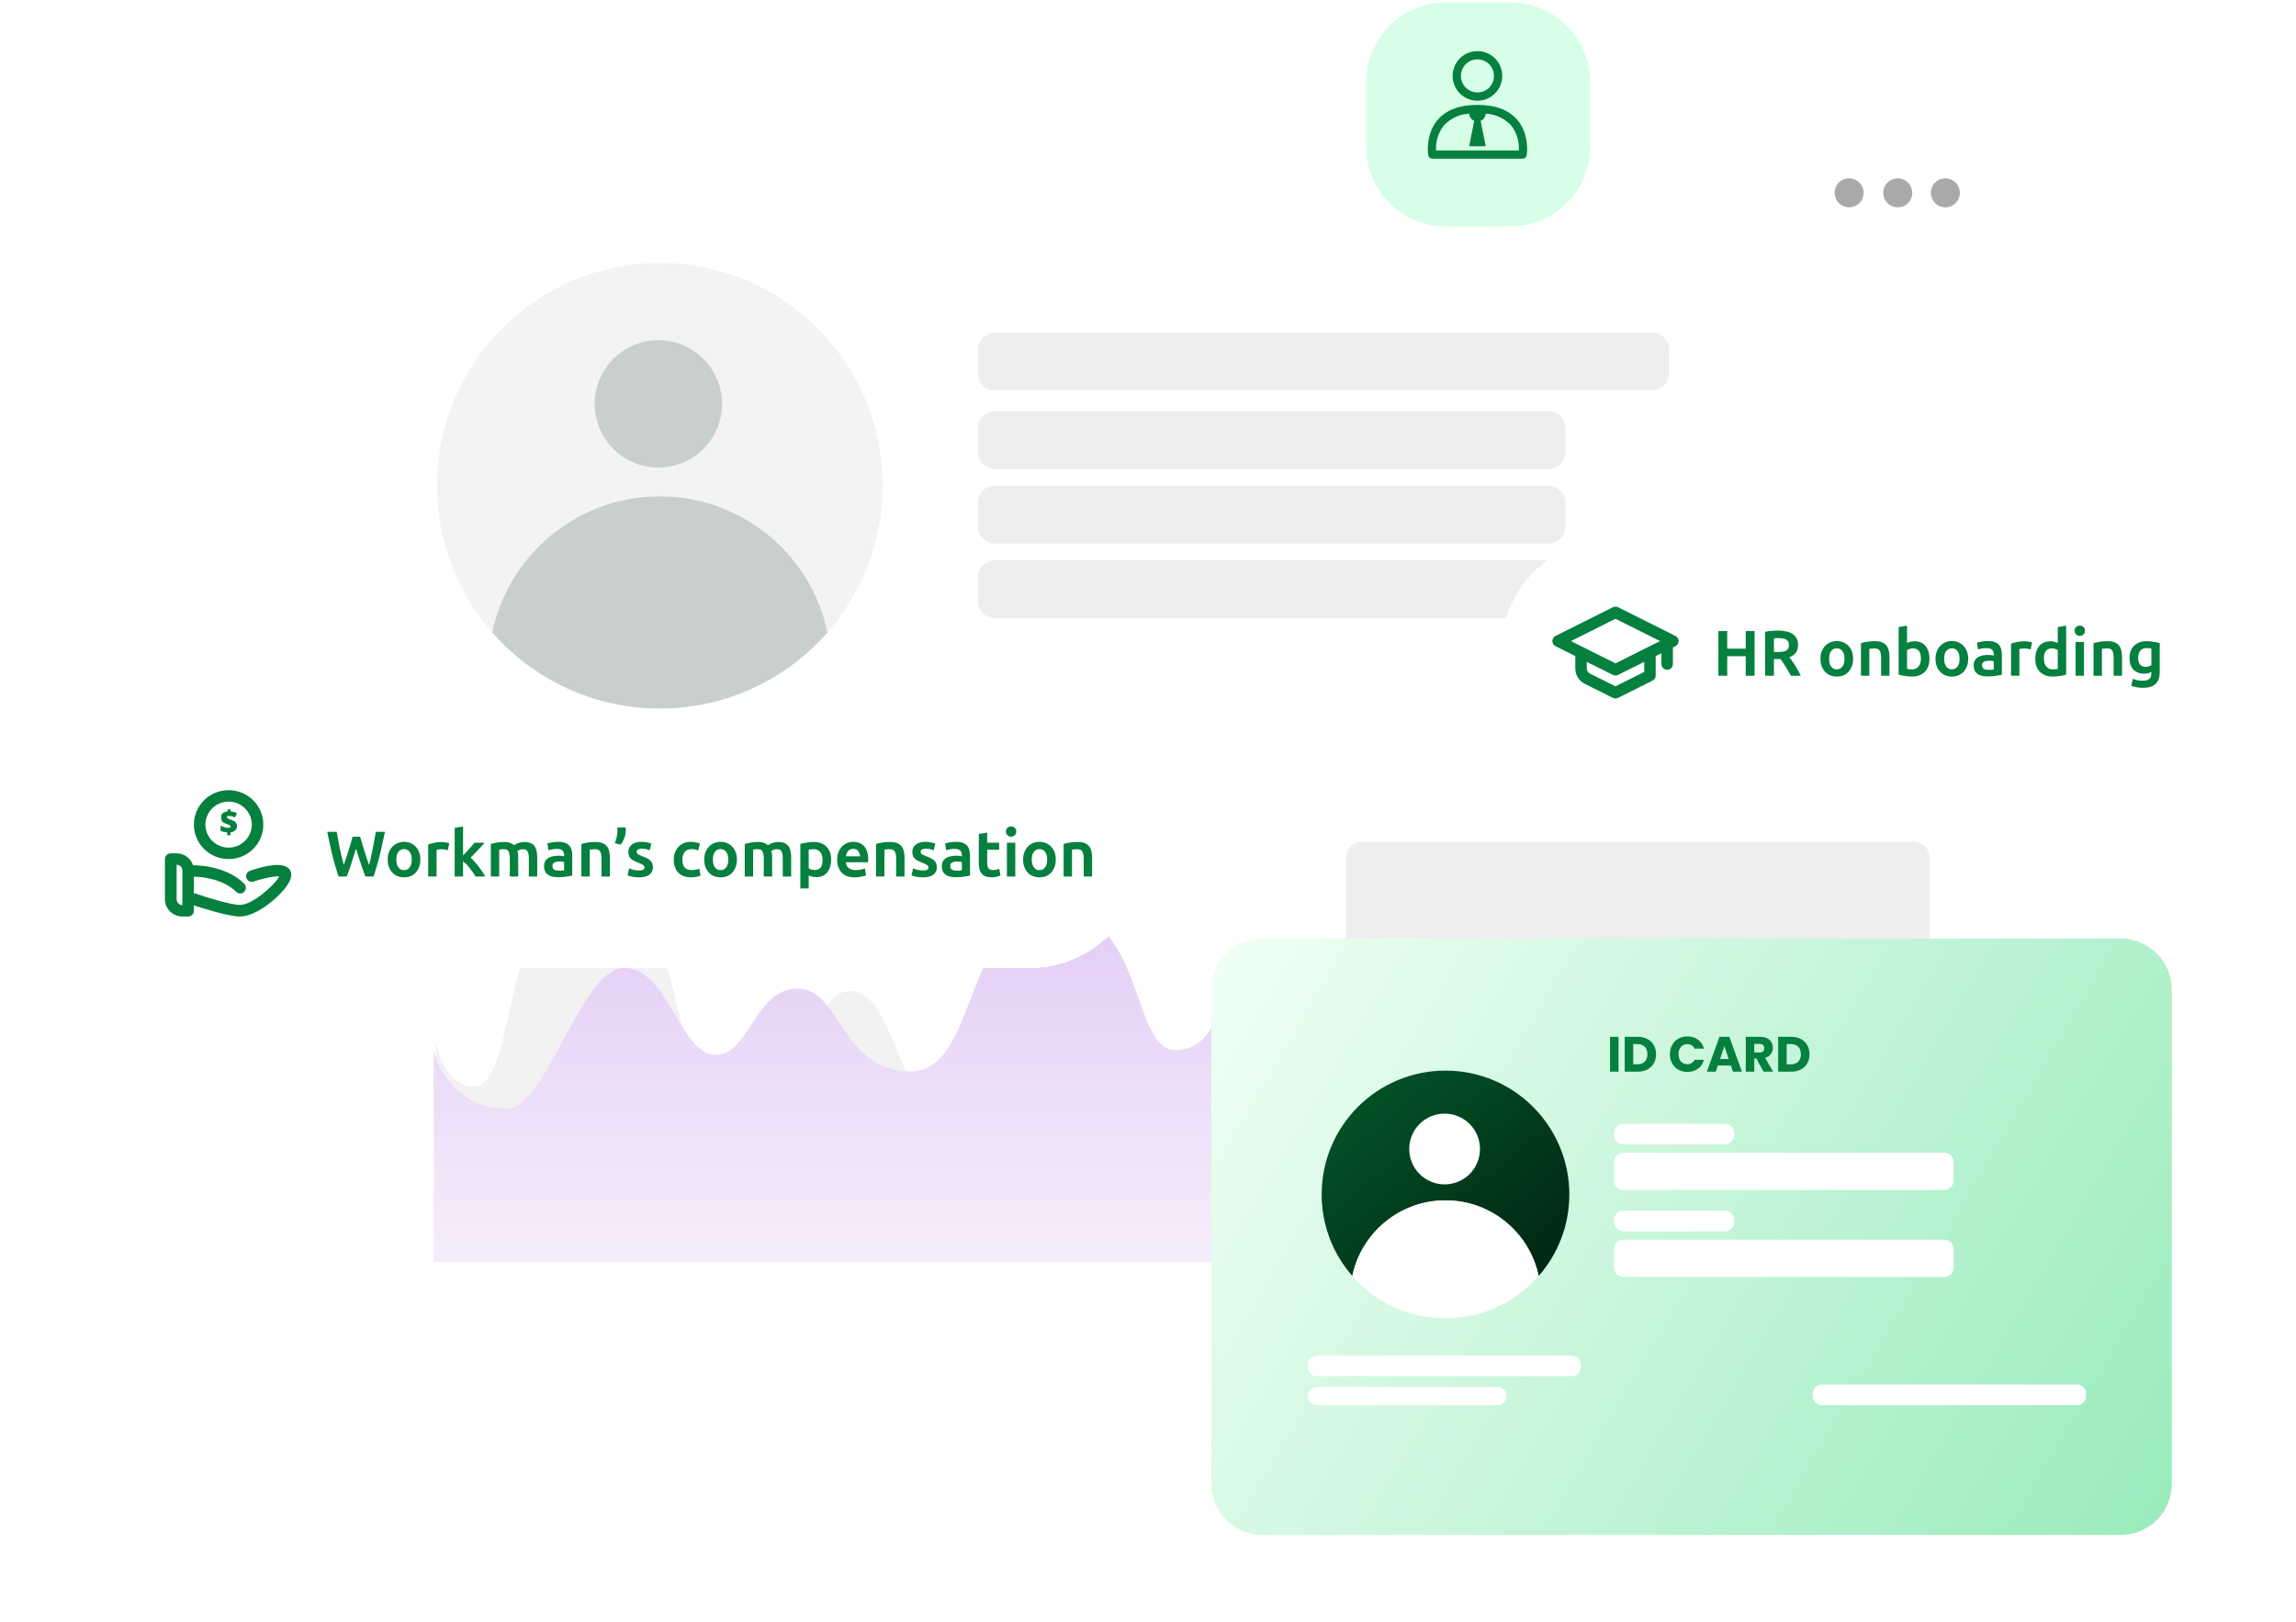
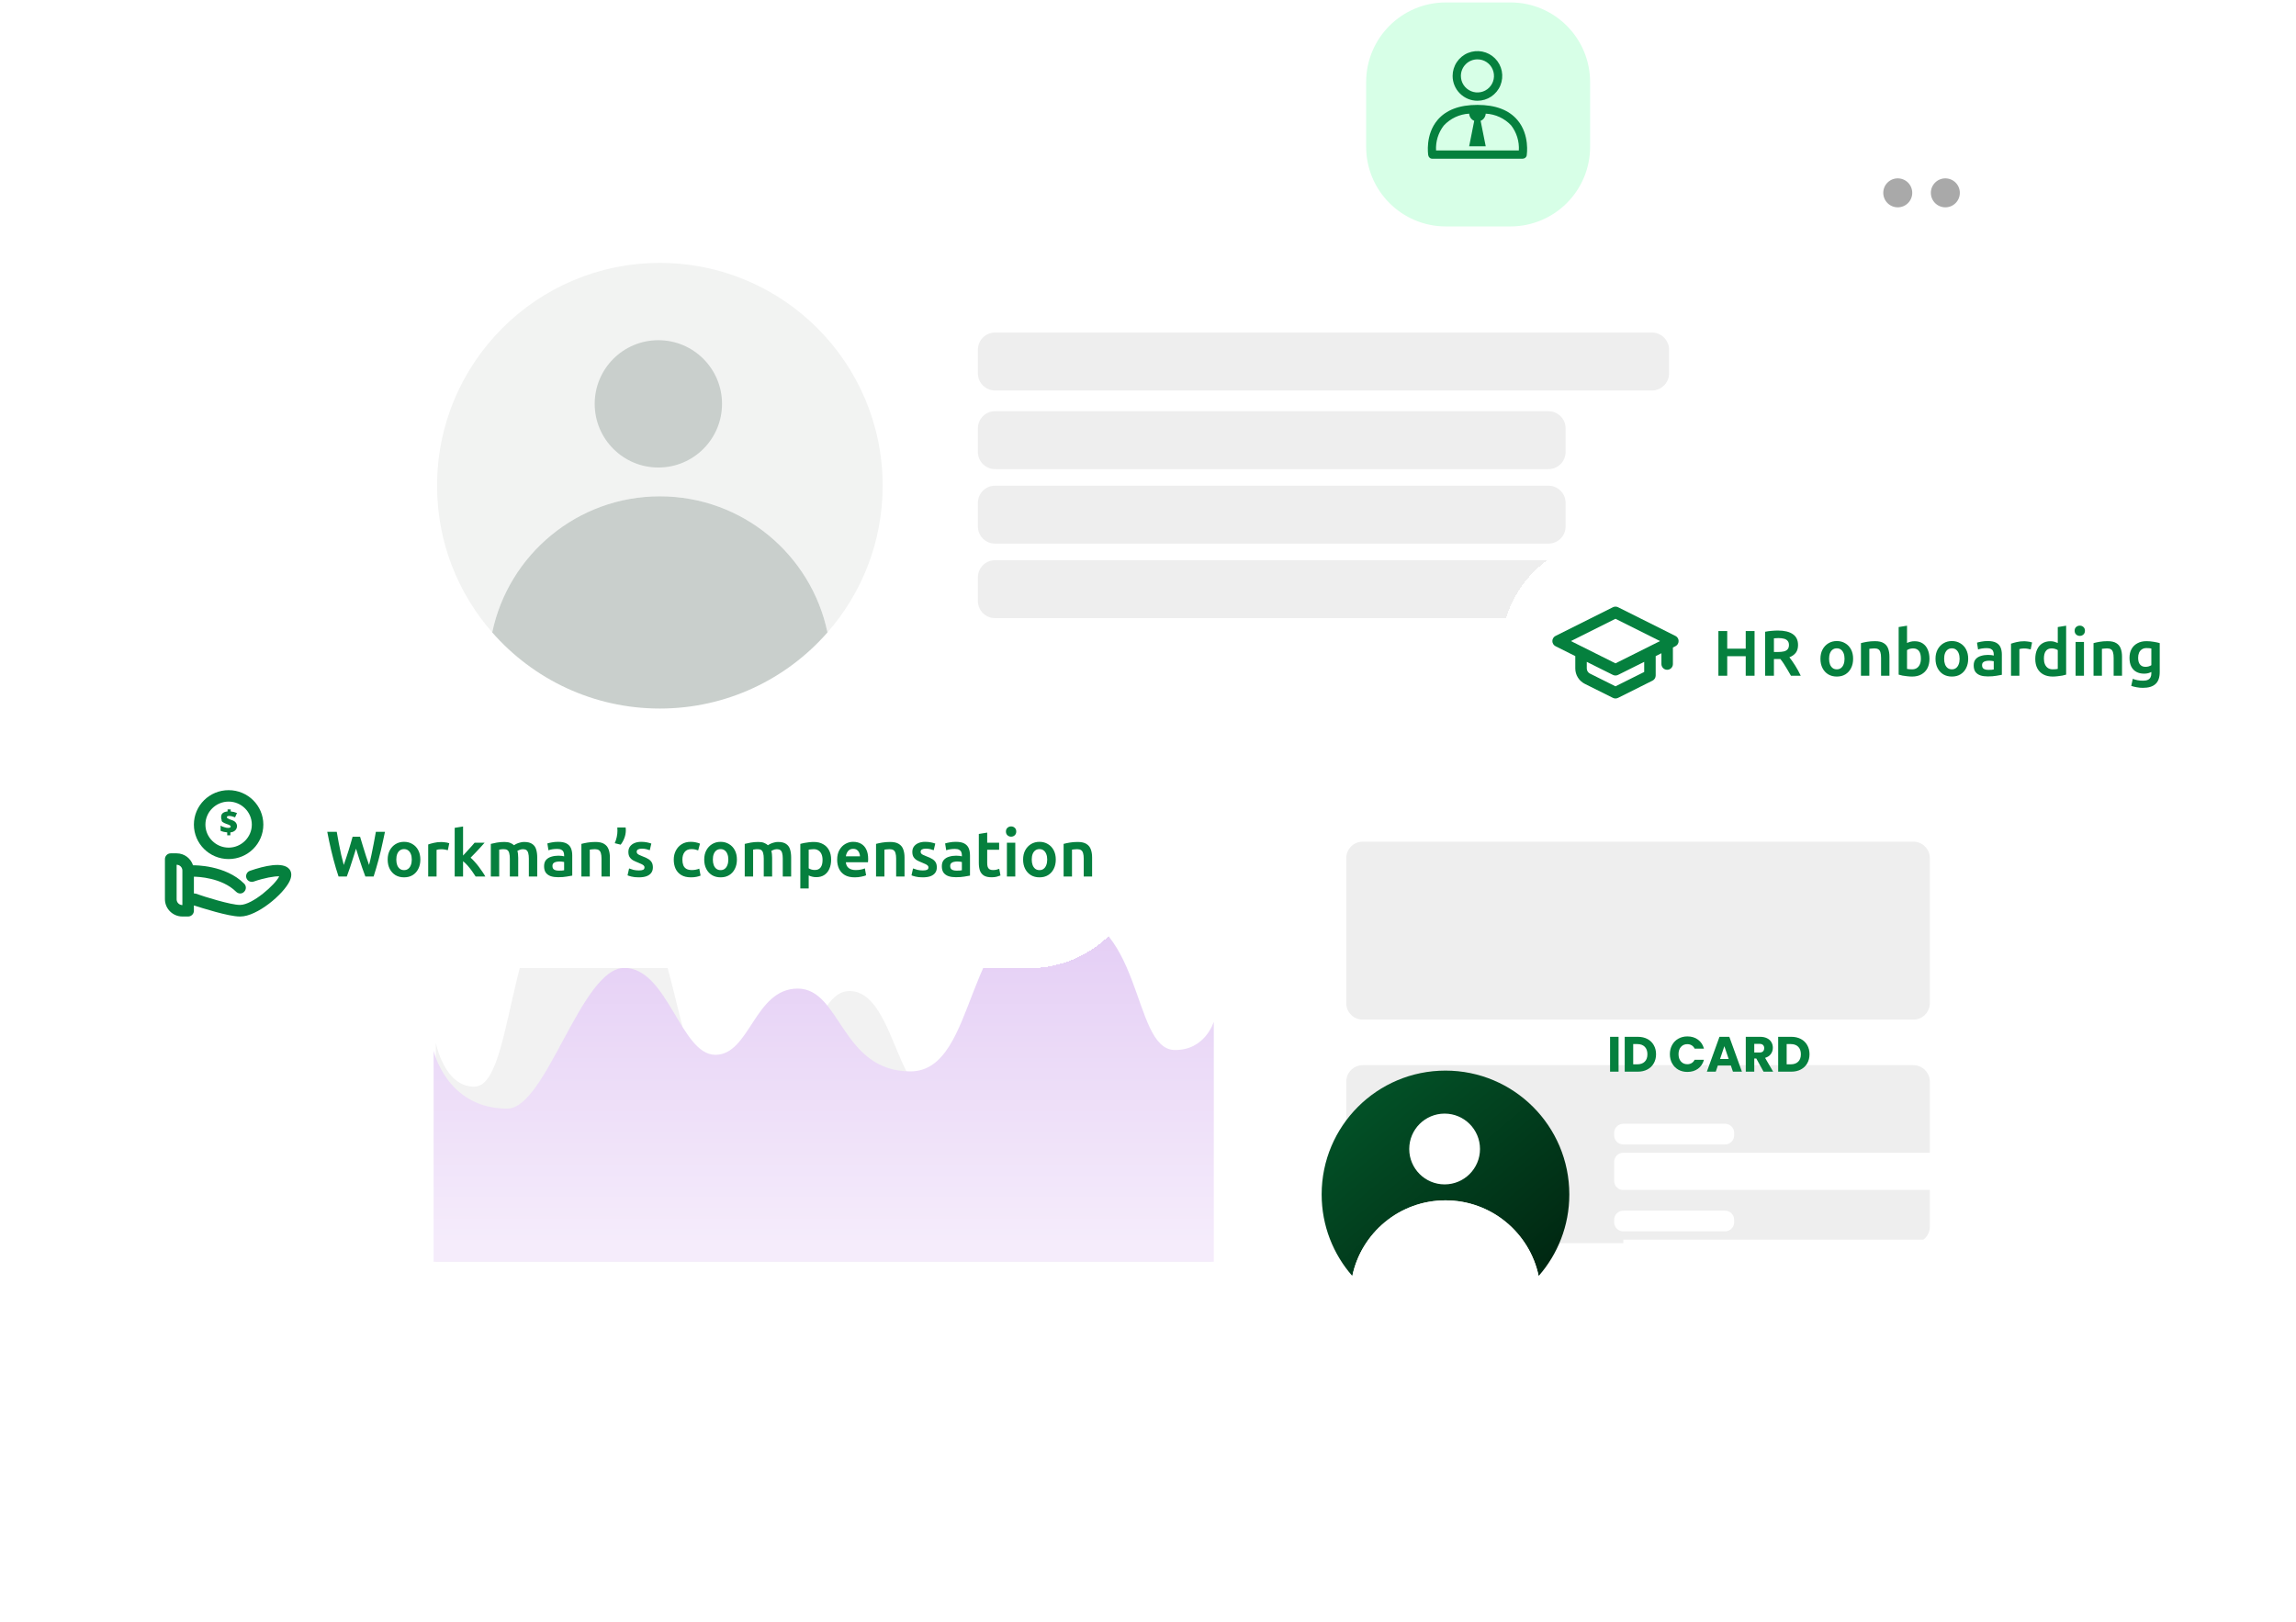
<svg xmlns="http://www.w3.org/2000/svg" width="446" height="315" viewBox="0 0 446 315" fill="none">
  <g clip-path="url(#clip0_1541_2192)">
    <g filter="url(#filter0_d_1541_2192)">
-       <path d="M391.891 20.284H51.373C48.207 20.284 45.64 22.851 45.64 26.017V276.345C45.64 279.51 48.207 282.077 51.373 282.077H391.891C395.057 282.077 397.623 279.51 397.623 276.345V26.017C397.623 22.851 395.057 20.284 391.891 20.284Z" fill="white" />
-     </g>
+       </g>
    <path d="M84.649 202.515C84.649 202.515 86.322 211.278 92.263 211.061C100.713 210.748 98.044 168.708 115.627 168.708C133.21 168.708 129.857 217.541 143.26 217.541C156.654 217.541 156.654 192.497 165.031 192.497C173.401 192.497 174.245 212.533 180.942 212.533C187.639 212.533 190.156 186.242 198.525 186.242C206.895 186.242 213.6 228.813 221.133 228.813C232.855 228.813 235.364 211.286 235.364 211.286V245.094H84.657V202.523L84.649 202.515Z" fill="#F2F2F2" />
    <path d="M377.886 40.472C379.551 40.472 380.9 39.123 380.9 37.457C380.9 35.792 379.551 34.443 377.886 34.443C376.22 34.443 374.871 35.792 374.871 37.457C374.871 39.123 376.22 40.472 377.886 40.472Z" fill="#A9A9A9" stroke="white" stroke-width="0.402" stroke-miterlimit="10" />
    <path d="M368.64 40.472C370.305 40.472 371.655 39.123 371.655 37.457C371.655 35.792 370.305 34.443 368.64 34.443C366.975 34.443 365.625 35.792 365.625 37.457C365.625 39.123 366.975 40.472 368.64 40.472Z" fill="#A9A9A9" stroke="white" stroke-width="0.402" stroke-miterlimit="10" />
-     <path d="M359.193 40.472C360.858 40.472 362.208 39.123 362.208 37.457C362.208 35.792 360.858 34.443 359.193 34.443C357.528 34.443 356.178 35.792 356.178 37.457C356.178 39.123 357.528 40.472 359.193 40.472Z" fill="#A9A9A9" stroke="white" stroke-width="0.402" stroke-miterlimit="10" />
    <path d="M293.411 0.474H280.845C272.302 0.474 265.376 7.4 265.376 15.943V28.509C265.376 37.052 272.302 43.978 280.845 43.978H293.411C301.954 43.978 308.88 37.052 308.88 28.509V15.943C308.88 7.4 301.954 0.474 293.411 0.474Z" fill="#D7FFE7" />
    <path d="M294.762 23.316C293.114 21.362 290.501 20.373 286.995 20.373C283.49 20.373 280.885 21.362 279.237 23.316C276.825 26.17 277.412 29.988 277.436 30.149C277.468 30.342 277.565 30.511 277.709 30.64C277.854 30.768 278.047 30.833 278.24 30.825H295.767C295.96 30.825 296.145 30.76 296.297 30.64C296.442 30.519 296.547 30.342 296.571 30.149C296.587 30.021 297.182 26.17 294.762 23.316ZM295.035 29.217H278.956C278.859 27.48 279.39 25.768 280.451 24.393C281.729 23.01 283.506 22.174 285.387 22.077C285.404 22.375 285.508 22.664 285.677 22.913C285.854 23.163 286.087 23.356 286.368 23.468L285.387 28.413H288.603L287.614 23.468C287.896 23.356 288.137 23.163 288.306 22.913C288.483 22.664 288.579 22.375 288.603 22.077C290.477 22.166 292.245 22.978 293.532 24.345C294.609 25.735 295.14 27.464 295.035 29.217Z" fill="#05803E" />
    <path d="M286.995 19.569C287.952 19.569 288.885 19.288 289.673 18.757C290.461 18.226 291.088 17.471 291.449 16.594C291.811 15.71 291.908 14.745 291.723 13.804C291.538 12.872 291.08 12.011 290.404 11.336C289.729 10.661 288.869 10.203 287.936 10.018C287.003 9.833 286.031 9.929 285.146 10.291C284.262 10.653 283.514 11.272 282.984 12.068C282.453 12.864 282.172 13.796 282.172 14.745C282.172 16.023 282.678 17.253 283.587 18.154C284.495 19.062 285.717 19.569 286.995 19.569ZM286.995 11.529C287.631 11.529 288.25 11.714 288.78 12.068C289.311 12.421 289.721 12.92 289.962 13.515C290.203 14.102 290.268 14.753 290.147 15.372C290.026 15.999 289.713 16.57 289.271 17.02C288.82 17.471 288.25 17.776 287.623 17.897C286.995 18.017 286.352 17.961 285.765 17.712C285.178 17.471 284.672 17.052 284.318 16.53C283.964 15.999 283.779 15.38 283.779 14.745C283.779 13.893 284.117 13.073 284.72 12.47C285.323 11.867 286.143 11.529 286.995 11.529Z" fill="#05803E" />
    <path d="M235.782 198.455C235.782 198.455 234.101 204.083 228.128 203.946C219.63 203.745 222.315 176.747 204.636 176.747C186.956 176.747 190.325 208.103 176.85 208.103C163.375 208.103 163.375 192.023 154.957 192.023C146.54 192.023 145.696 204.887 138.958 204.887C132.221 204.887 129.696 188.003 121.279 188.003C112.861 188.003 106.124 215.338 98.542 215.338C86.756 215.338 84.231 204.083 84.231 204.083V245.086H235.782V198.455Z" fill="url(#paint0_linear_1541_2192)" />
    <path d="M371.663 206.897H264.717C262.945 206.897 261.509 208.333 261.509 210.104V238.26C261.509 240.032 262.945 241.468 264.717 241.468H371.663C373.434 241.468 374.871 240.032 374.871 238.26V210.104C374.871 208.333 373.434 206.897 371.663 206.897Z" fill="#EEEEEE" />
    <path d="M371.663 163.482H264.717C262.945 163.482 261.509 164.918 261.509 166.689V194.845C261.509 196.617 262.945 198.053 264.717 198.053H371.663C373.434 198.053 374.871 196.617 374.871 194.845V166.689C374.871 164.918 373.434 163.482 371.663 163.482Z" fill="#EEEEEE" />
    <path d="M128.177 96.406C144.208 96.406 157.587 107.742 160.738 122.84C167.403 115.227 171.455 105.265 171.455 94.347C171.455 70.445 152.079 51.069 128.177 51.069C104.275 51.069 84.899 70.445 84.899 94.347C84.899 105.265 88.951 115.227 95.616 122.84C98.767 107.75 112.145 96.406 128.177 96.406Z" fill="#F2F3F2" />
    <path d="M128.177 137.626C141.161 137.626 152.811 131.893 160.738 122.84C157.587 107.75 144.208 96.406 128.177 96.406C112.145 96.406 98.767 107.742 95.616 122.84C103.551 131.901 115.193 137.626 128.177 137.626Z" fill="#C9CFCC" />
    <path d="M127.887 90.81C134.717 90.81 140.253 85.274 140.253 78.445C140.253 71.615 134.717 66.079 127.887 66.079C121.058 66.079 115.522 71.615 115.522 78.445C115.522 85.274 121.058 90.81 127.887 90.81Z" fill="#C9CFCC" />
    <path d="M320.883 64.592H193.291C191.449 64.592 189.955 66.086 189.955 67.928V72.511C189.955 74.354 191.449 75.847 193.291 75.847H320.883C322.726 75.847 324.22 74.354 324.22 72.511V67.928C324.22 66.086 322.726 64.592 320.883 64.592Z" fill="#EEEEEE" />
    <path d="M300.784 79.868H193.291C191.449 79.868 189.955 81.361 189.955 83.204V87.787C189.955 89.629 191.449 91.123 193.291 91.123H300.784C302.626 91.123 304.12 89.629 304.12 87.787V83.204C304.12 81.361 302.626 79.868 300.784 79.868Z" fill="#EEEEEE" />
    <path d="M300.784 94.339H193.291C191.449 94.339 189.955 95.833 189.955 97.676V102.258C189.955 104.101 191.449 105.595 193.291 105.595H300.784C302.626 105.595 304.12 104.101 304.12 102.258V97.676C304.12 95.833 302.626 94.339 300.784 94.339Z" fill="#EEEEEE" />
    <path d="M300.784 108.811H193.291C191.449 108.811 189.955 110.305 189.955 112.147V116.73C189.955 118.573 191.449 120.067 193.291 120.067H300.784C302.626 120.067 304.12 118.573 304.12 116.73V112.147C304.12 110.305 302.626 108.811 300.784 108.811Z" fill="#EEEEEE" />
    <g filter="url(#filter1_d_1541_2192)">
-       <path d="M245.17 290.143C239.727 290.143 235.297 285.689 235.297 280.214V184.235C235.297 178.76 239.727 174.306 245.17 174.306H412.005C417.448 174.306 421.877 178.76 421.877 184.235V280.214C421.877 285.689 417.448 290.143 412.005 290.143H245.17Z" fill="url(#paint1_linear_1541_2192)" />
-     </g>
+       </g>
    <path d="M335.088 218.275H315.326C314.344 218.275 313.549 219.071 313.549 220.052V220.518C313.549 221.5 314.344 222.295 315.326 222.295H335.088C336.069 222.295 336.864 221.5 336.864 220.518V220.052C336.864 219.071 336.069 218.275 335.088 218.275Z" fill="white" />
    <path d="M377.699 223.903H315.326C314.344 223.903 313.549 224.699 313.549 225.68V229.362C313.549 230.344 314.344 231.139 315.326 231.139H377.699C378.68 231.139 379.476 230.344 379.476 229.362V225.68C379.476 224.699 378.68 223.903 377.699 223.903Z" fill="white" />
    <path d="M335.088 235.159H315.326C314.344 235.159 313.549 235.954 313.549 236.936V237.402C313.549 238.383 314.344 239.179 315.326 239.179H335.088C336.069 239.179 336.864 238.383 336.864 237.402V236.936C336.864 235.954 336.069 235.159 335.088 235.159Z" fill="white" />
    <path d="M403.426 268.926H353.917C352.936 268.926 352.14 269.722 352.14 270.703V271.169C352.14 272.151 352.936 272.946 353.917 272.946H403.426C404.407 272.946 405.203 272.151 405.203 271.169V270.703C405.203 269.722 404.407 268.926 403.426 268.926Z" fill="white" />
    <path d="M305.34 263.298H255.831C254.85 263.298 254.054 264.094 254.054 265.075V265.541C254.054 266.523 254.85 267.318 255.831 267.318H305.34C306.322 267.318 307.117 266.523 307.117 265.541V265.075C307.117 264.094 306.322 263.298 305.34 263.298Z" fill="white" />
    <path d="M290.869 269.392H255.831C254.85 269.392 254.054 270.188 254.054 271.169C254.054 272.151 254.85 272.946 255.831 272.946H290.869C291.85 272.946 292.646 272.151 292.646 271.169C292.646 270.188 291.85 269.392 290.869 269.392Z" fill="white" />
-     <path d="M377.699 240.787H315.326C314.344 240.787 313.549 241.582 313.549 242.564V246.246C313.549 247.227 314.344 248.023 315.326 248.023H377.699C378.68 248.023 379.476 247.227 379.476 246.246V242.564C379.476 241.582 378.68 240.787 377.699 240.787Z" fill="white" />
+     <path d="M377.699 240.787H315.326V246.246C313.549 247.227 314.344 248.023 315.326 248.023H377.699C378.68 248.023 379.476 247.227 379.476 246.246V242.564C379.476 241.582 378.68 240.787 377.699 240.787Z" fill="white" />
    <path d="M280.787 233.157C289.695 233.157 297.132 239.46 298.884 247.846C302.591 243.617 304.842 238.077 304.842 232.007C304.842 218.726 294.077 207.952 280.787 207.952C267.497 207.952 256.732 218.717 256.732 232.007C256.732 238.077 258.983 243.609 262.689 247.846C264.442 239.46 271.879 233.157 280.787 233.157Z" fill="url(#paint2_linear_1541_2192)" />
    <path d="M280.787 256.062C288.007 256.062 294.479 252.879 298.884 247.846C297.132 239.46 289.695 233.157 280.787 233.157C271.879 233.157 264.442 239.46 262.689 247.846C267.095 252.879 273.567 256.062 280.787 256.062Z" fill="white" />
    <path d="M280.618 230.054C284.414 230.054 287.492 226.976 287.492 223.18C287.492 219.383 284.414 216.306 280.618 216.306C276.821 216.306 273.744 219.383 273.744 223.18C273.744 226.976 276.821 230.054 280.618 230.054Z" fill="white" />
    <path d="M314.406 201.387V208.16H312.756V201.387H314.406ZM318.139 201.387C318.853 201.387 319.477 201.528 320.011 201.811C320.544 202.094 320.956 202.493 321.246 203.008C321.541 203.516 321.689 204.104 321.689 204.773C321.689 205.436 321.541 206.024 321.246 206.539C320.956 207.053 320.541 207.452 320.001 207.735C319.467 208.018 318.846 208.16 318.139 208.16H315.602V201.387H318.139ZM318.033 206.732C318.657 206.732 319.142 206.561 319.49 206.22C319.837 205.88 320.011 205.397 320.011 204.773C320.011 204.149 319.837 203.664 319.49 203.316C319.142 202.969 318.657 202.796 318.033 202.796H317.251V206.732H318.033ZM324.376 204.764C324.376 204.095 324.521 203.5 324.81 202.979C325.1 202.451 325.502 202.043 326.016 201.754C326.537 201.458 327.126 201.31 327.782 201.31C328.586 201.31 329.274 201.522 329.846 201.946C330.419 202.371 330.801 202.95 330.994 203.683H329.181C329.046 203.4 328.853 203.185 328.602 203.037C328.357 202.889 328.078 202.815 327.762 202.815C327.254 202.815 326.843 202.992 326.527 203.345C326.212 203.699 326.055 204.172 326.055 204.764C326.055 205.355 326.212 205.828 326.527 206.182C326.843 206.536 327.254 206.713 327.762 206.713C328.078 206.713 328.357 206.639 328.602 206.491C328.853 206.343 329.046 206.127 329.181 205.844H330.994C330.801 206.577 330.419 207.156 329.846 207.581C329.274 207.999 328.586 208.208 327.782 208.208C327.126 208.208 326.537 208.063 326.016 207.774C325.502 207.478 325.1 207.069 324.81 206.548C324.521 206.028 324.376 205.433 324.376 204.764ZM336.221 206.963H333.693L333.288 208.16H331.561L334.011 201.387H335.922L338.372 208.16H336.626L336.221 206.963ZM335.796 205.69L334.957 203.21L334.127 205.69H335.796ZM342.572 208.16L341.163 205.603H340.768V208.16H339.118V201.387H341.887C342.421 201.387 342.874 201.48 343.247 201.667C343.627 201.853 343.91 202.111 344.096 202.439C344.283 202.76 344.376 203.12 344.376 203.519C344.376 203.969 344.247 204.371 343.99 204.725C343.739 205.079 343.366 205.33 342.871 205.478L344.434 208.16H342.572ZM340.768 204.436H341.79C342.093 204.436 342.318 204.362 342.466 204.214C342.62 204.066 342.697 203.857 342.697 203.587C342.697 203.329 342.62 203.127 342.466 202.979C342.318 202.831 342.093 202.757 341.79 202.757H340.768V204.436ZM347.949 201.387C348.663 201.387 349.287 201.528 349.821 201.811C350.355 202.094 350.766 202.493 351.056 203.008C351.352 203.516 351.499 204.104 351.499 204.773C351.499 205.436 351.352 206.024 351.056 206.539C350.766 207.053 350.351 207.452 349.811 207.735C349.277 208.018 348.657 208.16 347.949 208.16H345.412V201.387H347.949ZM347.843 206.732C348.467 206.732 348.952 206.561 349.3 206.22C349.647 205.88 349.821 205.397 349.821 204.773C349.821 204.149 349.647 203.664 349.3 203.316C348.952 202.969 348.467 202.796 347.843 202.796H347.061V206.732H347.843Z" fill="#05803E" />
    <g filter="url(#filter2_d_1541_2192)">
      <path d="M291.5 118.31C291.5 105.988 301.488 96 313.81 96H407.387C419.708 96 429.697 105.988 429.697 118.31C429.697 130.631 419.708 140.619 407.387 140.619H313.81C301.488 140.619 291.5 130.631 291.5 118.31Z" fill="white" shape-rendering="crispEdges" />
      <path d="M325.466 115.086L314.312 109.508C314.156 109.43 313.984 109.389 313.81 109.389C313.635 109.389 313.463 109.43 313.308 109.508L302.153 115.086C301.97 115.179 301.817 115.322 301.71 115.497C301.603 115.672 301.546 115.873 301.546 116.079C301.546 116.284 301.603 116.485 301.71 116.66C301.817 116.836 301.97 116.978 302.153 117.071L306.001 119.001V121.388C306 122.011 306.173 122.622 306.5 123.152C306.827 123.682 307.296 124.111 307.853 124.389L313.308 127.111C313.463 127.189 313.635 127.23 313.81 127.23C313.984 127.23 314.156 127.189 314.312 127.111L321.004 123.764C321.188 123.672 321.343 123.53 321.451 123.355C321.56 123.179 321.617 122.977 321.618 122.771V119.001L322.733 118.443V120.541C322.733 120.836 322.851 121.12 323.06 121.329C323.269 121.538 323.553 121.656 323.849 121.656C324.145 121.656 324.429 121.538 324.638 121.329C324.847 121.12 324.964 120.836 324.964 120.541V117.328L325.466 117.071C325.649 116.978 325.802 116.836 325.91 116.66C326.017 116.485 326.073 116.284 326.073 116.079C326.073 115.873 326.017 115.672 325.91 115.497C325.802 115.322 325.649 115.179 325.466 115.086ZM319.387 122.08L313.81 124.869L308.846 122.392C308.66 122.299 308.504 122.155 308.396 121.978C308.287 121.8 308.231 121.596 308.232 121.388V120.117L313.308 122.649C313.463 122.727 313.635 122.768 313.81 122.768C313.984 122.768 314.156 122.727 314.312 122.649L319.387 120.117V122.08ZM313.81 120.407L305.153 116.079L313.81 111.75L322.466 116.079L313.81 120.407Z" fill="#05803E" />
      <path d="M333.8 122.81V114.133H335.515V117.551H339.108V114.133H340.824V122.81H339.108V119.016H335.515V122.81H333.8ZM342.872 122.81V114.271C343.273 114.187 343.694 114.129 344.137 114.095C344.579 114.054 344.98 114.033 345.339 114.033C346.616 114.033 347.588 114.266 348.256 114.734C348.932 115.193 349.27 115.898 349.27 116.85C349.27 117.468 349.124 117.968 348.832 118.352C348.54 118.728 348.127 119.02 347.592 119.229C347.759 119.437 347.939 119.68 348.131 119.955C348.331 120.23 348.527 120.527 348.719 120.844C348.92 121.161 349.112 121.487 349.295 121.821C349.479 122.154 349.646 122.484 349.796 122.81H347.893C347.676 122.409 347.446 122.013 347.204 121.62C346.971 121.22 346.737 120.84 346.503 120.481C346.269 120.122 346.044 119.813 345.827 119.554C345.794 119.554 345.76 119.559 345.727 119.567C345.702 119.567 345.677 119.567 345.652 119.567H344.587V122.81H342.872ZM344.587 118.202H345.276C345.777 118.202 346.19 118.165 346.516 118.089C346.85 118.006 347.096 117.864 347.254 117.664C347.421 117.463 347.505 117.188 347.505 116.837C347.505 116.503 347.421 116.241 347.254 116.049C347.096 115.848 346.858 115.706 346.541 115.623C346.232 115.539 345.869 115.498 345.451 115.498C345.268 115.498 345.105 115.506 344.963 115.523C344.821 115.531 344.696 115.539 344.587 115.548V118.202ZM356.802 122.972C356.176 122.972 355.621 122.831 355.137 122.547C354.661 122.255 354.29 121.85 354.022 121.332C353.755 120.815 353.622 120.21 353.622 119.517C353.622 118.824 353.759 118.223 354.035 117.714C354.31 117.205 354.686 116.804 355.162 116.512C355.646 116.22 356.193 116.074 356.802 116.074C357.42 116.074 357.966 116.22 358.442 116.512C358.926 116.796 359.302 117.196 359.569 117.714C359.836 118.223 359.97 118.824 359.97 119.517C359.97 120.21 359.836 120.815 359.569 121.332C359.31 121.85 358.943 122.255 358.467 122.547C358 122.831 357.445 122.972 356.802 122.972ZM356.802 121.57C357.119 121.57 357.386 121.487 357.603 121.32C357.829 121.153 358 120.915 358.117 120.606C358.242 120.297 358.304 119.934 358.304 119.517C358.304 119.099 358.242 118.741 358.117 118.44C358 118.14 357.829 117.906 357.603 117.739C357.386 117.572 357.119 117.488 356.802 117.488C356.485 117.488 356.214 117.572 355.988 117.739C355.763 117.906 355.592 118.14 355.475 118.44C355.358 118.741 355.3 119.099 355.3 119.517C355.3 119.934 355.358 120.297 355.475 120.606C355.592 120.907 355.763 121.144 355.988 121.32C356.214 121.487 356.485 121.57 356.802 121.57ZM361.492 122.81V116.474C361.792 116.391 362.18 116.307 362.656 116.224C363.14 116.14 363.662 116.099 364.221 116.099C364.956 116.099 365.523 116.228 365.924 116.487C366.333 116.737 366.617 117.088 366.775 117.539C366.942 117.989 367.026 118.515 367.026 119.116V122.81H365.398V119.341C365.398 118.899 365.356 118.544 365.273 118.277C365.198 118.002 365.068 117.806 364.885 117.689C364.701 117.564 364.442 117.501 364.109 117.501C363.917 117.501 363.729 117.513 363.545 117.539C363.37 117.555 363.228 117.572 363.119 117.589V122.81H361.492ZM371.433 122.972C371.115 122.972 370.794 122.952 370.468 122.91C370.143 122.876 369.838 122.835 369.554 122.785C369.271 122.726 369.024 122.664 368.816 122.597V113.357L370.443 113.094V116.449C370.635 116.357 370.852 116.278 371.094 116.211C371.345 116.145 371.616 116.111 371.908 116.111C372.534 116.111 373.06 116.253 373.486 116.537C373.92 116.821 374.246 117.221 374.463 117.739C374.688 118.248 374.801 118.845 374.801 119.529C374.801 120.23 374.667 120.84 374.4 121.357C374.133 121.866 373.745 122.263 373.236 122.547C372.735 122.831 372.134 122.972 371.433 122.972ZM371.42 121.57C371.787 121.57 372.096 121.487 372.347 121.32C372.605 121.144 372.801 120.902 372.935 120.594C373.069 120.285 373.135 119.917 373.135 119.492C373.135 119.175 373.106 118.895 373.048 118.653C372.989 118.402 372.897 118.194 372.772 118.027C372.647 117.852 372.488 117.722 372.296 117.639C372.113 117.547 371.887 117.501 371.62 117.501C371.387 117.501 371.161 117.534 370.944 117.601C370.736 117.668 370.569 117.747 370.443 117.839V121.483C370.544 121.499 370.677 121.52 370.844 121.545C371.011 121.562 371.203 121.57 371.42 121.57ZM379.153 122.972C378.527 122.972 377.972 122.831 377.488 122.547C377.012 122.255 376.641 121.85 376.374 121.332C376.106 120.815 375.973 120.21 375.973 119.517C375.973 118.824 376.111 118.223 376.386 117.714C376.662 117.205 377.037 116.804 377.513 116.512C377.997 116.22 378.544 116.074 379.153 116.074C379.771 116.074 380.318 116.22 380.793 116.512C381.277 116.796 381.653 117.196 381.92 117.714C382.187 118.223 382.321 118.824 382.321 119.517C382.321 120.21 382.187 120.815 381.92 121.332C381.661 121.85 381.294 122.255 380.818 122.547C380.351 122.831 379.796 122.972 379.153 122.972ZM379.153 121.57C379.47 121.57 379.737 121.487 379.954 121.32C380.18 121.153 380.351 120.915 380.468 120.606C380.593 120.297 380.656 119.934 380.656 119.517C380.656 119.099 380.593 118.741 380.468 118.44C380.351 118.14 380.18 117.906 379.954 117.739C379.737 117.572 379.47 117.488 379.153 117.488C378.836 117.488 378.565 117.572 378.339 117.739C378.114 117.906 377.943 118.14 377.826 118.44C377.709 118.741 377.651 119.099 377.651 119.517C377.651 119.934 377.709 120.297 377.826 120.606C377.943 120.907 378.114 121.144 378.339 121.32C378.565 121.487 378.836 121.57 379.153 121.57ZM386.122 122.947C385.579 122.947 385.103 122.881 384.694 122.747C384.285 122.605 383.964 122.38 383.73 122.071C383.505 121.754 383.392 121.332 383.392 120.806C383.392 120.306 383.517 119.905 383.768 119.604C384.027 119.304 384.369 119.091 384.794 118.966C385.22 118.832 385.675 118.766 386.159 118.766C386.401 118.766 386.622 118.778 386.823 118.803C387.031 118.828 387.186 118.857 387.286 118.891V118.665C387.286 118.432 387.244 118.223 387.161 118.039C387.086 117.856 386.948 117.714 386.748 117.614C386.556 117.505 386.289 117.451 385.946 117.451C385.587 117.451 385.262 117.476 384.97 117.526C384.678 117.576 384.436 117.639 384.244 117.714L384.031 116.387C384.231 116.32 384.519 116.253 384.895 116.186C385.279 116.111 385.688 116.074 386.122 116.074C386.814 116.074 387.361 116.182 387.762 116.399C388.162 116.616 388.446 116.921 388.613 117.313C388.78 117.705 388.864 118.169 388.864 118.703V122.634C388.622 122.684 388.263 122.747 387.787 122.822C387.319 122.906 386.764 122.947 386.122 122.947ZM386.247 121.67C386.464 121.67 386.664 121.666 386.848 121.658C387.031 121.641 387.178 121.62 387.286 121.595V119.993C387.211 119.968 387.09 119.947 386.923 119.93C386.764 119.905 386.597 119.892 386.422 119.892C386.18 119.892 385.951 119.917 385.733 119.968C385.525 120.009 385.354 120.093 385.22 120.218C385.087 120.343 385.02 120.527 385.02 120.769C385.02 121.103 385.128 121.336 385.345 121.47C385.571 121.604 385.871 121.67 386.247 121.67ZM390.641 122.81V116.587C390.942 116.478 391.309 116.374 391.743 116.274C392.185 116.165 392.682 116.111 393.233 116.111C393.375 116.111 393.542 116.124 393.734 116.149C393.926 116.165 394.109 116.19 394.285 116.224C394.468 116.257 394.619 116.299 394.735 116.349L394.46 117.701C394.31 117.66 394.122 117.618 393.897 117.576C393.679 117.534 393.433 117.513 393.158 117.513C392.991 117.513 392.82 117.526 392.644 117.551C392.478 117.576 392.352 117.605 392.269 117.639V122.81H390.641ZM398.733 122.972C398.032 122.972 397.427 122.835 396.918 122.559C396.417 122.284 396.029 121.892 395.754 121.382C395.486 120.865 395.353 120.255 395.353 119.554C395.353 118.853 395.47 118.244 395.703 117.726C395.937 117.209 396.271 116.812 396.705 116.537C397.148 116.253 397.678 116.111 398.295 116.111C398.587 116.111 398.846 116.145 399.072 116.211C399.305 116.278 399.522 116.357 399.723 116.449V113.357L401.35 113.094V122.597C401.15 122.664 400.904 122.726 400.612 122.785C400.319 122.835 400.011 122.876 399.685 122.91C399.368 122.952 399.051 122.972 398.733 122.972ZM398.746 121.57C398.963 121.57 399.155 121.562 399.322 121.545C399.489 121.52 399.622 121.499 399.723 121.483V117.839C399.597 117.747 399.426 117.668 399.209 117.601C399.001 117.534 398.775 117.501 398.533 117.501C398.274 117.501 398.049 117.547 397.857 117.639C397.673 117.722 397.519 117.852 397.394 118.027C397.269 118.194 397.177 118.402 397.118 118.653C397.06 118.895 397.031 119.175 397.031 119.492C397.031 119.917 397.097 120.285 397.231 120.594C397.365 120.902 397.561 121.144 397.819 121.32C398.078 121.487 398.387 121.57 398.746 121.57ZM403.186 122.81V116.249H404.814V122.81H403.186ZM404 115.072C403.733 115.072 403.499 114.984 403.299 114.809C403.099 114.625 402.998 114.379 402.998 114.07C402.998 113.761 403.099 113.519 403.299 113.344C403.499 113.169 403.733 113.081 404 113.081C404.275 113.081 404.509 113.169 404.701 113.344C404.901 113.519 405.002 113.761 405.002 114.07C405.002 114.379 404.901 114.625 404.701 114.809C404.509 114.984 404.275 115.072 404 115.072ZM406.671 122.81V116.474C406.971 116.391 407.36 116.307 407.835 116.224C408.319 116.14 408.841 116.099 409.4 116.099C410.135 116.099 410.703 116.228 411.103 116.487C411.512 116.737 411.796 117.088 411.955 117.539C412.122 117.989 412.205 118.515 412.205 119.116V122.81H410.577V119.341C410.577 118.899 410.536 118.544 410.452 118.277C410.377 118.002 410.248 117.806 410.064 117.689C409.88 117.564 409.622 117.501 409.288 117.501C409.096 117.501 408.908 117.513 408.724 117.539C408.549 117.555 408.407 117.572 408.299 117.589V122.81H406.671ZM416.249 125.164C415.848 125.164 415.452 125.126 415.059 125.051C414.675 124.984 414.32 124.896 413.995 124.788L414.295 123.411C414.563 123.519 414.859 123.607 415.184 123.674C415.51 123.74 415.873 123.774 416.274 123.774C416.666 123.774 416.979 123.72 417.213 123.611C417.455 123.502 417.63 123.34 417.739 123.123C417.847 122.914 417.901 122.664 417.901 122.371V122.083C417.718 122.175 417.509 122.255 417.275 122.321C417.05 122.38 416.787 122.409 416.487 122.409C415.911 122.409 415.41 122.292 414.984 122.058C414.558 121.825 414.229 121.478 413.995 121.019C413.77 120.56 413.657 119.997 413.657 119.329C413.657 118.686 413.786 118.123 414.045 117.639C414.312 117.155 414.692 116.779 415.184 116.512C415.677 116.236 416.265 116.099 416.95 116.099C417.426 116.099 417.897 116.14 418.365 116.224C418.832 116.299 419.22 116.382 419.529 116.474V122.096C419.529 123.148 419.258 123.92 418.715 124.412C418.181 124.913 417.359 125.164 416.249 125.164ZM416.762 121.082C416.996 121.082 417.209 121.053 417.401 120.994C417.601 120.927 417.768 120.852 417.901 120.769V117.526C417.793 117.501 417.663 117.48 417.513 117.463C417.371 117.447 417.188 117.438 416.962 117.438C416.603 117.438 416.303 117.522 416.061 117.689C415.819 117.847 415.635 118.069 415.51 118.352C415.393 118.636 415.335 118.962 415.335 119.329C415.335 119.629 415.368 119.892 415.435 120.118C415.502 120.335 415.598 120.514 415.723 120.656C415.848 120.798 415.998 120.907 416.174 120.982C416.349 121.048 416.545 121.082 416.762 121.082Z" fill="#05803E" />
    </g>
    <g filter="url(#filter3_d_1541_2192)">
      <path d="M22 157.31C22 144.988 31.988 135 44.31 135H199.887C212.208 135 222.197 144.988 222.197 157.31C222.197 169.631 212.208 179.619 199.887 179.619H44.31C31.988 179.619 22 169.631 22 157.31Z" fill="white" shape-rendering="crispEdges" />
      <path d="M43.291 151.259C43.461 151.359 43.664 151.494 43.901 151.561C44.139 151.628 44.308 151.729 44.444 151.763C44.579 151.83 44.681 151.864 44.715 151.931C44.782 151.964 44.816 152.032 44.816 152.099C44.816 152.2 44.782 152.267 44.681 152.301C44.613 152.334 44.477 152.368 44.308 152.368C44.105 152.368 43.867 152.334 43.596 152.233C43.325 152.166 43.054 152.065 42.851 151.931V152.939C43.257 153.107 43.698 153.208 44.139 153.242V153.813H44.749V153.242C45.155 153.208 45.46 153.074 45.698 152.839C45.901 152.637 46.036 152.368 46.036 152.032C46.036 151.729 45.935 151.494 45.765 151.292C45.596 151.09 45.291 150.922 44.85 150.788C44.647 150.721 44.477 150.653 44.376 150.586C44.274 150.519 44.172 150.485 44.139 150.452C44.105 150.418 44.071 150.351 44.071 150.284C44.071 150.216 44.105 150.149 44.172 150.116C44.24 150.082 44.342 150.048 44.511 150.048C44.85 150.048 45.223 150.149 45.664 150.317L46.036 149.477C45.63 149.309 45.223 149.208 44.816 149.174V148.771H44.206V149.174C43.766 149.208 43.461 149.342 43.257 149.51C43.054 149.679 42.952 149.947 42.952 150.284C42.952 150.485 42.986 150.687 43.054 150.821C43.02 151.023 43.122 151.158 43.291 151.259Z" fill="#05803E" />
      <path d="M56.204 160.369C54.95 158.89 51.358 159.73 48.544 160.705C47.968 160.907 47.663 161.545 47.867 162.117C48.07 162.688 48.714 162.991 49.29 162.789C51.222 162.117 53.357 161.714 54.238 161.781C53.493 163.361 49.053 167.328 46.647 167.328C46.613 167.328 46.613 167.328 46.579 167.328C44.85 167.328 39.834 165.781 38.038 165.142C37.903 165.109 37.801 165.109 37.665 165.109V161.848C38.377 161.848 43.088 162.016 45.867 164.773C46.07 164.974 46.376 165.109 46.647 165.109C46.918 165.109 47.223 165.008 47.426 164.773C47.867 164.336 47.867 163.63 47.426 163.193C43.8 159.562 37.801 159.629 37.53 159.629H37.496C37.055 158.285 35.801 157.31 34.31 157.31H33.158C32.548 157.31 32.039 157.814 32.039 158.419V166.218C32.039 168.067 33.564 169.58 35.428 169.58H36.547C37.157 169.58 37.665 169.076 37.665 168.471V167.428C39.157 167.899 44.376 169.58 46.579 169.58C46.613 169.58 46.647 169.58 46.681 169.58C49.934 169.58 55.052 165.277 56.272 162.688C56.814 161.512 56.543 160.806 56.204 160.369ZM35.428 167.361C34.818 167.361 34.31 166.857 34.31 166.252V159.528C34.92 159.528 35.428 160.033 35.428 160.638V167.361Z" fill="#05803E" />
      <path d="M44.41 158.419C48.138 158.419 51.154 155.427 51.154 151.729C51.154 148.031 48.138 145.039 44.41 145.039C40.682 145.039 37.665 148.031 37.665 151.729C37.665 155.427 40.682 158.419 44.41 158.419ZM44.41 147.258C46.884 147.258 48.917 149.275 48.917 151.729C48.917 154.183 46.884 156.2 44.41 156.2C41.936 156.2 39.902 154.183 39.902 151.729C39.902 149.275 41.936 147.258 44.41 147.258Z" fill="#05803E" />
      <path d="M65.764 161.81C65.589 161.284 65.418 160.745 65.251 160.195C65.093 159.635 64.934 159.068 64.775 158.492C64.625 157.916 64.479 157.332 64.337 156.739C64.204 156.146 64.07 155.549 63.937 154.948C63.811 154.347 63.69 153.742 63.573 153.133H65.414C65.531 153.851 65.664 154.594 65.815 155.362C65.965 156.13 66.119 156.877 66.278 157.603C66.445 158.321 66.612 158.976 66.779 159.569C66.929 159.151 67.079 158.709 67.229 158.241C67.388 157.766 67.543 157.29 67.693 156.814C67.843 156.33 67.985 155.858 68.118 155.399C68.252 154.932 68.377 154.494 68.494 154.085H69.946C70.113 154.635 70.293 155.232 70.485 155.875C70.677 156.518 70.877 157.16 71.086 157.803C71.294 158.437 71.495 159.026 71.687 159.569C71.845 158.984 72 158.333 72.15 157.615C72.309 156.889 72.459 156.142 72.601 155.374C72.751 154.606 72.889 153.859 73.014 153.133H74.779C74.654 153.742 74.525 154.347 74.391 154.948C74.266 155.549 74.132 156.146 73.991 156.739C73.857 157.332 73.711 157.916 73.552 158.492C73.402 159.068 73.243 159.631 73.077 160.182C72.918 160.733 72.751 161.275 72.576 161.81H70.973C70.764 161.25 70.556 160.679 70.347 160.094C70.147 159.502 69.946 158.897 69.746 158.279C69.554 157.661 69.358 157.035 69.158 156.401C68.966 157.035 68.769 157.661 68.569 158.279C68.377 158.897 68.181 159.502 67.981 160.094C67.78 160.679 67.576 161.25 67.367 161.81H65.764ZM78.486 161.972C77.86 161.972 77.305 161.831 76.821 161.547C76.345 161.255 75.974 160.85 75.707 160.332C75.44 159.815 75.306 159.21 75.306 158.517C75.306 157.824 75.444 157.223 75.719 156.714C75.995 156.205 76.37 155.804 76.846 155.512C77.33 155.22 77.877 155.074 78.486 155.074C79.104 155.074 79.651 155.22 80.126 155.512C80.611 155.796 80.986 156.196 81.253 156.714C81.52 157.223 81.654 157.824 81.654 158.517C81.654 159.21 81.52 159.815 81.253 160.332C80.995 160.85 80.627 161.255 80.151 161.547C79.684 161.831 79.129 161.972 78.486 161.972ZM78.486 160.57C78.803 160.57 79.07 160.487 79.287 160.32C79.513 160.153 79.684 159.915 79.801 159.606C79.926 159.297 79.989 158.934 79.989 158.517C79.989 158.099 79.926 157.741 79.801 157.44C79.684 157.14 79.513 156.906 79.287 156.739C79.07 156.572 78.803 156.488 78.486 156.488C78.169 156.488 77.898 156.572 77.672 156.739C77.447 156.906 77.276 157.14 77.159 157.44C77.042 157.741 76.984 158.099 76.984 158.517C76.984 158.934 77.042 159.297 77.159 159.606C77.276 159.907 77.447 160.144 77.672 160.32C77.898 160.487 78.169 160.57 78.486 160.57ZM83.176 161.81V155.587C83.477 155.478 83.844 155.374 84.278 155.274C84.72 155.165 85.217 155.111 85.768 155.111C85.91 155.111 86.077 155.124 86.269 155.149C86.46 155.165 86.644 155.19 86.819 155.224C87.003 155.257 87.153 155.299 87.27 155.349L86.995 156.701C86.844 156.66 86.657 156.618 86.431 156.576C86.214 156.534 85.968 156.513 85.693 156.513C85.526 156.513 85.355 156.526 85.179 156.551C85.012 156.576 84.887 156.605 84.804 156.639V161.81H83.176ZM88.324 161.81V152.357L89.951 152.094V157.741C90.143 157.54 90.339 157.327 90.54 157.102C90.748 156.877 90.953 156.651 91.153 156.426C91.362 156.2 91.554 155.988 91.729 155.787C91.913 155.579 92.067 155.399 92.192 155.249H94.133C93.858 155.566 93.57 155.887 93.269 156.213C92.969 156.539 92.664 156.864 92.355 157.19C92.046 157.507 91.733 157.828 91.416 158.154C91.667 158.371 91.925 158.629 92.192 158.93C92.468 159.23 92.735 159.552 92.994 159.894C93.252 160.228 93.49 160.562 93.707 160.896C93.933 161.221 94.121 161.526 94.271 161.81H92.393C92.192 161.484 91.959 161.138 91.692 160.77C91.424 160.395 91.141 160.036 90.84 159.694C90.54 159.351 90.243 159.068 89.951 158.842V161.81H88.324ZM95.342 161.81V155.474C95.651 155.391 96.039 155.307 96.506 155.224C96.982 155.14 97.475 155.099 97.984 155.099C98.443 155.099 98.819 155.161 99.111 155.286C99.411 155.403 99.657 155.554 99.849 155.737C100.008 155.62 100.192 155.516 100.4 155.424C100.609 155.332 100.834 155.257 101.076 155.199C101.318 155.132 101.556 155.099 101.79 155.099C102.483 155.099 103.013 155.228 103.38 155.487C103.756 155.737 104.01 156.088 104.144 156.539C104.286 156.989 104.357 157.515 104.357 158.116V161.81H102.729V158.341C102.729 157.907 102.692 157.557 102.616 157.29C102.55 157.014 102.433 156.814 102.266 156.689C102.099 156.564 101.869 156.501 101.577 156.501C101.452 156.501 101.318 156.518 101.177 156.551C101.043 156.584 100.918 156.63 100.801 156.689C100.684 156.739 100.584 156.789 100.5 156.839C100.567 157.039 100.609 157.252 100.626 157.478C100.651 157.703 100.663 157.941 100.663 158.191V161.81H99.035V158.341C99.035 157.907 98.998 157.557 98.923 157.29C98.856 157.014 98.739 156.814 98.572 156.689C98.405 156.564 98.172 156.501 97.871 156.501C97.754 156.501 97.637 156.505 97.52 156.513C97.412 156.522 97.312 156.534 97.22 156.551C97.128 156.559 97.045 156.572 96.97 156.589V161.81H95.342ZM108.417 161.947C107.875 161.947 107.399 161.881 106.99 161.747C106.581 161.605 106.26 161.38 106.026 161.071C105.8 160.754 105.688 160.332 105.688 159.806C105.688 159.306 105.813 158.905 106.063 158.604C106.322 158.304 106.664 158.091 107.09 157.966C107.516 157.832 107.971 157.766 108.455 157.766C108.697 157.766 108.918 157.778 109.118 157.803C109.327 157.828 109.481 157.857 109.582 157.891V157.665C109.582 157.432 109.54 157.223 109.456 157.039C109.381 156.856 109.244 156.714 109.043 156.614C108.851 156.505 108.584 156.451 108.242 156.451C107.883 156.451 107.557 156.476 107.265 156.526C106.973 156.576 106.731 156.639 106.539 156.714L106.326 155.387C106.527 155.32 106.815 155.253 107.19 155.186C107.574 155.111 107.983 155.074 108.417 155.074C109.11 155.074 109.657 155.182 110.057 155.399C110.458 155.616 110.742 155.921 110.909 156.313C111.076 156.705 111.159 157.169 111.159 157.703V161.634C110.917 161.684 110.558 161.747 110.082 161.822C109.615 161.906 109.06 161.947 108.417 161.947ZM108.542 160.67C108.759 160.67 108.96 160.666 109.143 160.658C109.327 160.641 109.473 160.62 109.582 160.595V158.993C109.507 158.968 109.385 158.947 109.219 158.93C109.06 158.905 108.893 158.892 108.718 158.892C108.476 158.892 108.246 158.917 108.029 158.968C107.82 159.009 107.649 159.093 107.516 159.218C107.382 159.343 107.315 159.527 107.315 159.769C107.315 160.103 107.424 160.336 107.641 160.47C107.866 160.604 108.167 160.67 108.542 160.67ZM112.937 161.81V155.474C113.237 155.391 113.625 155.307 114.101 155.224C114.585 155.14 115.107 155.099 115.666 155.099C116.401 155.099 116.968 155.228 117.369 155.487C117.778 155.737 118.062 156.088 118.22 156.539C118.387 156.989 118.471 157.515 118.471 158.116V161.81H116.843V158.341C116.843 157.899 116.801 157.544 116.718 157.277C116.643 157.002 116.513 156.806 116.33 156.689C116.146 156.564 115.887 156.501 115.554 156.501C115.362 156.501 115.174 156.513 114.99 156.539C114.815 156.555 114.673 156.572 114.564 156.589V161.81H112.937ZM120.566 155.625L119.414 155.337C119.581 154.969 119.71 154.573 119.802 154.147C119.894 153.721 119.94 153.317 119.94 152.933C119.94 152.883 119.935 152.791 119.927 152.657C119.927 152.515 119.923 152.39 119.915 152.282H121.53C121.538 152.373 121.546 152.474 121.555 152.582C121.563 152.682 121.567 152.757 121.567 152.807C121.567 153.342 121.471 153.855 121.279 154.347C121.096 154.832 120.858 155.257 120.566 155.625ZM124.092 161.972C123.516 161.972 123.041 161.922 122.665 161.822C122.298 161.73 122.043 161.651 121.901 161.584L122.202 160.245C122.46 160.345 122.748 160.437 123.066 160.52C123.391 160.595 123.738 160.633 124.105 160.633C124.472 160.633 124.743 160.591 124.919 160.508C125.102 160.424 125.194 160.265 125.194 160.032C125.194 159.898 125.148 159.786 125.056 159.694C124.973 159.602 124.839 159.51 124.656 159.418C124.48 159.326 124.251 159.226 123.967 159.118C123.6 158.976 123.27 158.826 122.978 158.667C122.694 158.5 122.469 158.287 122.302 158.028C122.143 157.77 122.064 157.436 122.064 157.027C122.064 156.626 122.164 156.284 122.364 156C122.573 155.708 122.861 155.483 123.228 155.324C123.604 155.157 124.051 155.074 124.568 155.074C124.977 155.074 125.357 155.111 125.707 155.186C126.058 155.261 126.329 155.337 126.521 155.412L126.221 156.701C126.037 156.635 125.816 156.568 125.557 156.501C125.307 156.434 125.01 156.401 124.668 156.401C124.359 156.401 124.117 156.451 123.942 156.551C123.767 156.643 123.679 156.793 123.679 157.002C123.679 157.127 123.713 157.236 123.779 157.327C123.846 157.419 123.959 157.507 124.117 157.59C124.276 157.674 124.497 157.77 124.781 157.878C125.29 158.062 125.691 158.25 125.983 158.442C126.275 158.634 126.488 158.855 126.621 159.105C126.755 159.356 126.822 159.669 126.822 160.044C126.822 160.47 126.713 160.825 126.496 161.109C126.288 161.392 125.979 161.609 125.57 161.76C125.161 161.902 124.668 161.972 124.092 161.972ZM134.234 161.972C133.457 161.972 132.823 161.822 132.331 161.522C131.838 161.221 131.471 160.812 131.229 160.295C130.995 159.777 130.878 159.189 130.878 158.529C130.878 157.887 131.012 157.306 131.279 156.789C131.546 156.263 131.926 155.846 132.418 155.537C132.911 155.228 133.499 155.074 134.184 155.074C134.534 155.074 134.856 155.107 135.148 155.174C135.448 155.232 135.724 155.316 135.974 155.424L135.624 156.739C135.448 156.672 135.256 156.614 135.048 156.564C134.839 156.513 134.597 156.488 134.321 156.488C133.729 156.488 133.286 156.676 132.994 157.052C132.702 157.419 132.556 157.912 132.556 158.529C132.556 158.947 132.614 159.31 132.731 159.619C132.848 159.919 133.044 160.153 133.32 160.32C133.595 160.478 133.958 160.558 134.409 160.558C134.659 160.558 134.91 160.533 135.16 160.483C135.419 160.432 135.644 160.366 135.836 160.282L136.087 161.634C135.886 161.726 135.624 161.806 135.298 161.872C134.972 161.939 134.618 161.972 134.234 161.972ZM139.976 161.972C139.35 161.972 138.795 161.831 138.311 161.547C137.835 161.255 137.464 160.85 137.197 160.332C136.93 159.815 136.796 159.21 136.796 158.517C136.796 157.824 136.934 157.223 137.209 156.714C137.485 156.205 137.86 155.804 138.336 155.512C138.82 155.22 139.367 155.074 139.976 155.074C140.594 155.074 141.141 155.22 141.617 155.512C142.101 155.796 142.476 156.196 142.743 156.714C143.011 157.223 143.144 157.824 143.144 158.517C143.144 159.21 143.011 159.815 142.743 160.332C142.485 160.85 142.117 161.255 141.642 161.547C141.174 161.831 140.619 161.972 139.976 161.972ZM139.976 160.57C140.294 160.57 140.561 160.487 140.778 160.32C141.003 160.153 141.174 159.915 141.291 159.606C141.416 159.297 141.479 158.934 141.479 158.517C141.479 158.099 141.416 157.741 141.291 157.44C141.174 157.14 141.003 156.906 140.778 156.739C140.561 156.572 140.294 156.488 139.976 156.488C139.659 156.488 139.388 156.572 139.163 156.739C138.937 156.906 138.766 157.14 138.649 157.44C138.532 157.741 138.474 158.099 138.474 158.517C138.474 158.934 138.532 159.297 138.649 159.606C138.766 159.907 138.937 160.144 139.163 160.32C139.388 160.487 139.659 160.57 139.976 160.57ZM144.666 161.81V155.474C144.975 155.391 145.363 155.307 145.831 155.224C146.306 155.14 146.799 155.099 147.308 155.099C147.767 155.099 148.143 155.161 148.435 155.286C148.735 155.403 148.982 155.554 149.174 155.737C149.332 155.62 149.516 155.516 149.724 155.424C149.933 155.332 150.158 155.257 150.401 155.199C150.643 155.132 150.881 155.099 151.114 155.099C151.807 155.099 152.337 155.228 152.704 155.487C153.08 155.737 153.335 156.088 153.468 156.539C153.61 156.989 153.681 157.515 153.681 158.116V161.81H152.053V158.341C152.053 157.907 152.016 157.557 151.941 157.29C151.874 157.014 151.757 156.814 151.59 156.689C151.423 156.564 151.194 156.501 150.901 156.501C150.776 156.501 150.643 156.518 150.501 156.551C150.367 156.584 150.242 156.63 150.125 156.689C150.008 156.739 149.908 156.789 149.825 156.839C149.891 157.039 149.933 157.252 149.95 157.478C149.975 157.703 149.987 157.941 149.987 158.191V161.81H148.36V158.341C148.36 157.907 148.322 157.557 148.247 157.29C148.18 157.014 148.063 156.814 147.896 156.689C147.729 156.564 147.496 156.501 147.195 156.501C147.078 156.501 146.962 156.505 146.845 156.513C146.736 156.522 146.636 156.534 146.544 156.551C146.452 156.559 146.369 156.572 146.294 156.589V161.81H144.666ZM155.463 164.126V155.474C155.671 155.408 155.918 155.349 156.201 155.299C156.485 155.241 156.79 155.195 157.115 155.161C157.441 155.12 157.762 155.099 158.079 155.099C158.781 155.099 159.382 155.241 159.882 155.524C160.392 155.8 160.78 156.196 161.047 156.714C161.314 157.223 161.448 157.828 161.448 158.529C161.448 159.205 161.335 159.798 161.109 160.307C160.892 160.816 160.567 161.217 160.133 161.509C159.707 161.793 159.181 161.935 158.555 161.935C158.263 161.935 157.992 161.902 157.741 161.835C157.499 161.776 157.282 161.697 157.09 161.597V164.126H155.463ZM158.267 160.545C158.534 160.545 158.76 160.503 158.943 160.42C159.135 160.328 159.294 160.199 159.419 160.032C159.544 159.856 159.636 159.648 159.695 159.406C159.753 159.164 159.782 158.884 159.782 158.567C159.782 158.15 159.715 157.786 159.582 157.478C159.448 157.169 159.252 156.931 158.993 156.764C158.743 156.589 158.434 156.501 158.067 156.501C157.85 156.501 157.658 156.513 157.491 156.539C157.324 156.555 157.191 156.572 157.09 156.589V160.22C157.216 160.303 157.382 160.378 157.591 160.445C157.808 160.512 158.034 160.545 158.267 160.545ZM166.038 161.972C165.253 161.972 164.611 161.826 164.11 161.534C163.609 161.234 163.233 160.825 162.983 160.307C162.741 159.79 162.62 159.21 162.62 158.567C162.62 157.791 162.77 157.148 163.071 156.639C163.371 156.121 163.755 155.733 164.222 155.474C164.69 155.207 165.187 155.074 165.712 155.074C166.313 155.074 166.831 155.199 167.265 155.449C167.707 155.7 168.045 156.071 168.279 156.564C168.521 157.056 168.642 157.674 168.642 158.417C168.642 158.508 168.638 158.613 168.63 158.73C168.621 158.846 168.613 158.951 168.605 159.043H164.31C164.344 159.518 164.523 159.89 164.848 160.157C165.182 160.424 165.646 160.558 166.238 160.558C166.606 160.558 166.944 160.524 167.252 160.457C167.57 160.391 167.82 160.316 168.004 160.232L168.242 161.572C168.058 161.664 167.757 161.751 167.34 161.835C166.931 161.927 166.497 161.972 166.038 161.972ZM164.31 157.891H167.052C167.044 157.632 166.99 157.394 166.889 157.177C166.798 156.952 166.656 156.772 166.464 156.639C166.28 156.505 166.034 156.438 165.725 156.438C165.424 156.438 165.174 156.509 164.974 156.651C164.782 156.785 164.631 156.964 164.523 157.19C164.414 157.407 164.344 157.64 164.31 157.891ZM170.172 161.81V155.474C170.472 155.391 170.861 155.307 171.336 155.224C171.82 155.14 172.342 155.099 172.901 155.099C173.636 155.099 174.204 155.228 174.604 155.487C175.013 155.737 175.297 156.088 175.456 156.539C175.623 156.989 175.706 157.515 175.706 158.116V161.81H174.078V158.341C174.078 157.899 174.037 157.544 173.953 157.277C173.878 157.002 173.749 156.806 173.565 156.689C173.381 156.564 173.123 156.501 172.789 156.501C172.597 156.501 172.409 156.513 172.225 156.539C172.05 156.555 171.908 156.572 171.8 156.589V161.81H170.172ZM179.249 161.972C178.673 161.972 178.197 161.922 177.821 161.822C177.454 161.73 177.2 161.651 177.058 161.584L177.358 160.245C177.617 160.345 177.905 160.437 178.222 160.52C178.548 160.595 178.894 160.633 179.261 160.633C179.629 160.633 179.9 160.591 180.075 160.508C180.259 160.424 180.351 160.265 180.351 160.032C180.351 159.898 180.305 159.786 180.213 159.694C180.129 159.602 179.996 159.51 179.812 159.418C179.637 159.326 179.407 159.226 179.124 159.118C178.756 158.976 178.427 158.826 178.134 158.667C177.851 158.5 177.625 158.287 177.458 158.028C177.3 157.77 177.22 157.436 177.22 157.027C177.22 156.626 177.321 156.284 177.521 156C177.73 155.708 178.018 155.483 178.385 155.324C178.761 155.157 179.207 155.074 179.725 155.074C180.134 155.074 180.513 155.111 180.864 155.186C181.215 155.261 181.486 155.337 181.678 155.412L181.377 156.701C181.194 156.635 180.972 156.568 180.714 156.501C180.463 156.434 180.167 156.401 179.825 156.401C179.516 156.401 179.274 156.451 179.099 156.551C178.923 156.643 178.836 156.793 178.836 157.002C178.836 157.127 178.869 157.236 178.936 157.327C179.003 157.419 179.115 157.507 179.274 157.59C179.432 157.674 179.654 157.77 179.937 157.878C180.447 158.062 180.847 158.25 181.139 158.442C181.432 158.634 181.644 158.855 181.778 159.105C181.912 159.356 181.978 159.669 181.978 160.044C181.978 160.47 181.87 160.825 181.653 161.109C181.444 161.392 181.135 161.609 180.726 161.76C180.317 161.902 179.825 161.972 179.249 161.972ZM185.68 161.947C185.138 161.947 184.662 161.881 184.253 161.747C183.844 161.605 183.523 161.38 183.289 161.071C183.064 160.754 182.951 160.332 182.951 159.806C182.951 159.306 183.076 158.905 183.327 158.604C183.585 158.304 183.927 158.091 184.353 157.966C184.779 157.832 185.234 157.766 185.718 157.766C185.96 157.766 186.181 157.778 186.382 157.803C186.59 157.828 186.745 157.857 186.845 157.891V157.665C186.845 157.432 186.803 157.223 186.72 157.039C186.644 156.856 186.507 156.714 186.306 156.614C186.114 156.505 185.847 156.451 185.505 156.451C185.146 156.451 184.821 156.476 184.528 156.526C184.236 156.576 183.994 156.639 183.802 156.714L183.589 155.387C183.79 155.32 184.078 155.253 184.453 155.186C184.837 155.111 185.246 155.074 185.68 155.074C186.373 155.074 186.92 155.182 187.321 155.399C187.721 155.616 188.005 155.921 188.172 156.313C188.339 156.705 188.422 157.169 188.422 157.703V161.634C188.18 161.684 187.821 161.747 187.346 161.822C186.878 161.906 186.323 161.947 185.68 161.947ZM185.806 160.67C186.023 160.67 186.223 160.666 186.407 160.658C186.59 160.641 186.736 160.62 186.845 160.595V158.993C186.77 158.968 186.649 158.947 186.482 158.93C186.323 158.905 186.156 158.892 185.981 158.892C185.739 158.892 185.509 158.917 185.292 158.968C185.084 159.009 184.912 159.093 184.779 159.218C184.645 159.343 184.579 159.527 184.579 159.769C184.579 160.103 184.687 160.336 184.904 160.47C185.129 160.604 185.43 160.67 185.806 160.67ZM192.629 161.96C191.986 161.96 191.481 161.847 191.114 161.622C190.755 161.388 190.5 161.067 190.35 160.658C190.208 160.24 190.137 159.748 190.137 159.18V153.546L191.765 153.283V155.249H194.081V156.614H191.765V159.18C191.765 159.489 191.798 159.748 191.865 159.957C191.94 160.157 192.057 160.307 192.216 160.407C192.383 160.508 192.604 160.558 192.879 160.558C193.105 160.558 193.322 160.537 193.53 160.495C193.747 160.445 193.939 160.387 194.106 160.32L194.344 161.609C194.144 161.693 193.906 161.772 193.631 161.847C193.355 161.922 193.021 161.96 192.629 161.96ZM195.592 161.81V155.249H197.22V161.81H195.592ZM196.406 154.072C196.139 154.072 195.905 153.984 195.705 153.809C195.504 153.625 195.404 153.379 195.404 153.07C195.404 152.761 195.504 152.519 195.705 152.344C195.905 152.169 196.139 152.081 196.406 152.081C196.681 152.081 196.915 152.169 197.107 152.344C197.307 152.519 197.408 152.761 197.408 153.07C197.408 153.379 197.307 153.625 197.107 153.809C196.915 153.984 196.681 154.072 196.406 154.072ZM201.919 161.972C201.293 161.972 200.738 161.831 200.254 161.547C199.778 161.255 199.407 160.85 199.139 160.332C198.872 159.815 198.739 159.21 198.739 158.517C198.739 157.824 198.876 157.223 199.152 156.714C199.427 156.205 199.803 155.804 200.279 155.512C200.763 155.22 201.31 155.074 201.919 155.074C202.537 155.074 203.083 155.22 203.559 155.512C204.043 155.796 204.419 156.196 204.686 156.714C204.953 157.223 205.087 157.824 205.087 158.517C205.087 159.21 204.953 159.815 204.686 160.332C204.427 160.85 204.06 161.255 203.584 161.547C203.117 161.831 202.562 161.972 201.919 161.972ZM201.919 160.57C202.236 160.57 202.503 160.487 202.72 160.32C202.946 160.153 203.117 159.915 203.234 159.606C203.359 159.297 203.421 158.934 203.421 158.517C203.421 158.099 203.359 157.741 203.234 157.44C203.117 157.14 202.946 156.906 202.72 156.739C202.503 156.572 202.236 156.488 201.919 156.488C201.602 156.488 201.331 156.572 201.105 156.739C200.88 156.906 200.709 157.14 200.592 157.44C200.475 157.741 200.417 158.099 200.417 158.517C200.417 158.934 200.475 159.297 200.592 159.606C200.709 159.907 200.88 160.144 201.105 160.32C201.331 160.487 201.602 160.57 201.919 160.57ZM206.609 161.81V155.474C206.909 155.391 207.297 155.307 207.773 155.224C208.257 155.14 208.779 155.099 209.338 155.099C210.073 155.099 210.64 155.228 211.041 155.487C211.45 155.737 211.734 156.088 211.892 156.539C212.059 156.989 212.143 157.515 212.143 158.116V161.81H210.515V158.341C210.515 157.899 210.473 157.544 210.39 157.277C210.315 157.002 210.185 156.806 210.002 156.689C209.818 156.564 209.559 156.501 209.225 156.501C209.034 156.501 208.846 156.513 208.662 156.539C208.487 156.555 208.345 156.572 208.236 156.589V161.81H206.609Z" fill="#05803E" />
    </g>
  </g>
  <defs>
    <filter id="filter0_d_1541_2192" x="36.64" y="15.284" width="369.983" height="279.793" filterUnits="userSpaceOnUse" color-interpolation-filters="sRGB">
      <feFlood flood-opacity="0" result="BackgroundImageFix" />
      <feColorMatrix in="SourceAlpha" type="matrix" values="0 0 0 0 0 0 0 0 0 0 0 0 0 0 0 0 0 0 127 0" result="hardAlpha" />
      <feMorphology radius="1" operator="dilate" in="SourceAlpha" result="effect1_dropShadow_1541_2192" />
      <feOffset dy="4" />
      <feGaussianBlur stdDeviation="4" />
      <feComposite in2="hardAlpha" operator="out" />
      <feColorMatrix type="matrix" values="0 0 0 0 0 0 0 0 0 0 0 0 0 0 0 0 0 0 0.14 0" />
      <feBlend mode="normal" in2="BackgroundImageFix" result="effect1_dropShadow_1541_2192" />
      <feBlend mode="normal" in="SourceGraphic" in2="effect1_dropShadow_1541_2192" result="shape" />
    </filter>
    <filter id="filter1_d_1541_2192" x="218.297" y="165.306" width="220.58" height="149.837" filterUnits="userSpaceOnUse" color-interpolation-filters="sRGB">
      <feFlood flood-opacity="0" result="BackgroundImageFix" />
      <feColorMatrix in="SourceAlpha" type="matrix" values="0 0 0 0 0 0 0 0 0 0 0 0 0 0 0 0 0 0 127 0" result="hardAlpha" />
      <feMorphology radius="1" operator="dilate" in="SourceAlpha" result="effect1_dropShadow_1541_2192" />
      <feOffset dy="8" />
      <feGaussianBlur stdDeviation="8" />
      <feComposite in2="hardAlpha" operator="out" />
      <feColorMatrix type="matrix" values="0 0 0 0 0 0 0 0 0 0 0 0 0 0 0 0 0 0 0.14 0" />
      <feBlend mode="normal" in2="BackgroundImageFix" result="effect1_dropShadow_1541_2192" />
      <feBlend mode="normal" in="SourceGraphic" in2="effect1_dropShadow_1541_2192" result="shape" />
    </filter>
    <filter id="filter2_d_1541_2192" x="273.564" y="86.504" width="174.069" height="80.492" filterUnits="userSpaceOnUse" color-interpolation-filters="sRGB">
      <feFlood flood-opacity="0" result="BackgroundImageFix" />
      <feColorMatrix in="SourceAlpha" type="matrix" values="0 0 0 0 0 0 0 0 0 0 0 0 0 0 0 0 0 0 127 0" result="hardAlpha" />
      <feMorphology radius="1.055" operator="dilate" in="SourceAlpha" result="effect1_dropShadow_1541_2192" />
      <feOffset dy="8.441" />
      <feGaussianBlur stdDeviation="8.441" />
      <feComposite in2="hardAlpha" operator="out" />
      <feColorMatrix type="matrix" values="0 0 0 0 0 0 0 0 0 0 0 0 0 0 0 0 0 0 0.14 0" />
      <feBlend mode="normal" in2="BackgroundImageFix" result="effect1_dropShadow_1541_2192" />
      <feBlend mode="normal" in="SourceGraphic" in2="effect1_dropShadow_1541_2192" result="shape" />
    </filter>
    <filter id="filter3_d_1541_2192" x="4.064" y="125.504" width="236.069" height="80.492" filterUnits="userSpaceOnUse" color-interpolation-filters="sRGB">
      <feFlood flood-opacity="0" result="BackgroundImageFix" />
      <feColorMatrix in="SourceAlpha" type="matrix" values="0 0 0 0 0 0 0 0 0 0 0 0 0 0 0 0 0 0 127 0" result="hardAlpha" />
      <feMorphology radius="1.055" operator="dilate" in="SourceAlpha" result="effect1_dropShadow_1541_2192" />
      <feOffset dy="8.441" />
      <feGaussianBlur stdDeviation="8.441" />
      <feComposite in2="hardAlpha" operator="out" />
      <feColorMatrix type="matrix" values="0 0 0 0 0 0 0 0 0 0 0 0 0 0 0 0 0 0 0.14 0" />
      <feBlend mode="normal" in2="BackgroundImageFix" result="effect1_dropShadow_1541_2192" />
      <feBlend mode="normal" in="SourceGraphic" in2="effect1_dropShadow_1541_2192" result="shape" />
    </filter>
    <linearGradient id="paint0_linear_1541_2192" x1="160.007" y1="148.198" x2="160.007" y2="241.854" gradientUnits="userSpaceOnUse">
      <stop stop-color="#DCBFF2" />
      <stop offset="1" stop-color="#F5ECFB" />
    </linearGradient>
    <linearGradient id="paint1_linear_1541_2192" x1="235" y1="180" x2="422" y2="290" gradientUnits="userSpaceOnUse">
      <stop stop-color="#EFFFF4" />
      <stop offset="1" stop-color="#99EBBC" />
    </linearGradient>
    <linearGradient id="paint2_linear_1541_2192" x1="256.759" y1="207.952" x2="295.942" y2="255.204" gradientUnits="userSpaceOnUse">
      <stop stop-color="#03592B" />
      <stop offset="1" stop-color="#002410" />
    </linearGradient>
    <clipPath id="clip0_1541_2192">
      <rect width="446" height="315" fill="white" />
    </clipPath>
  </defs>
</svg>